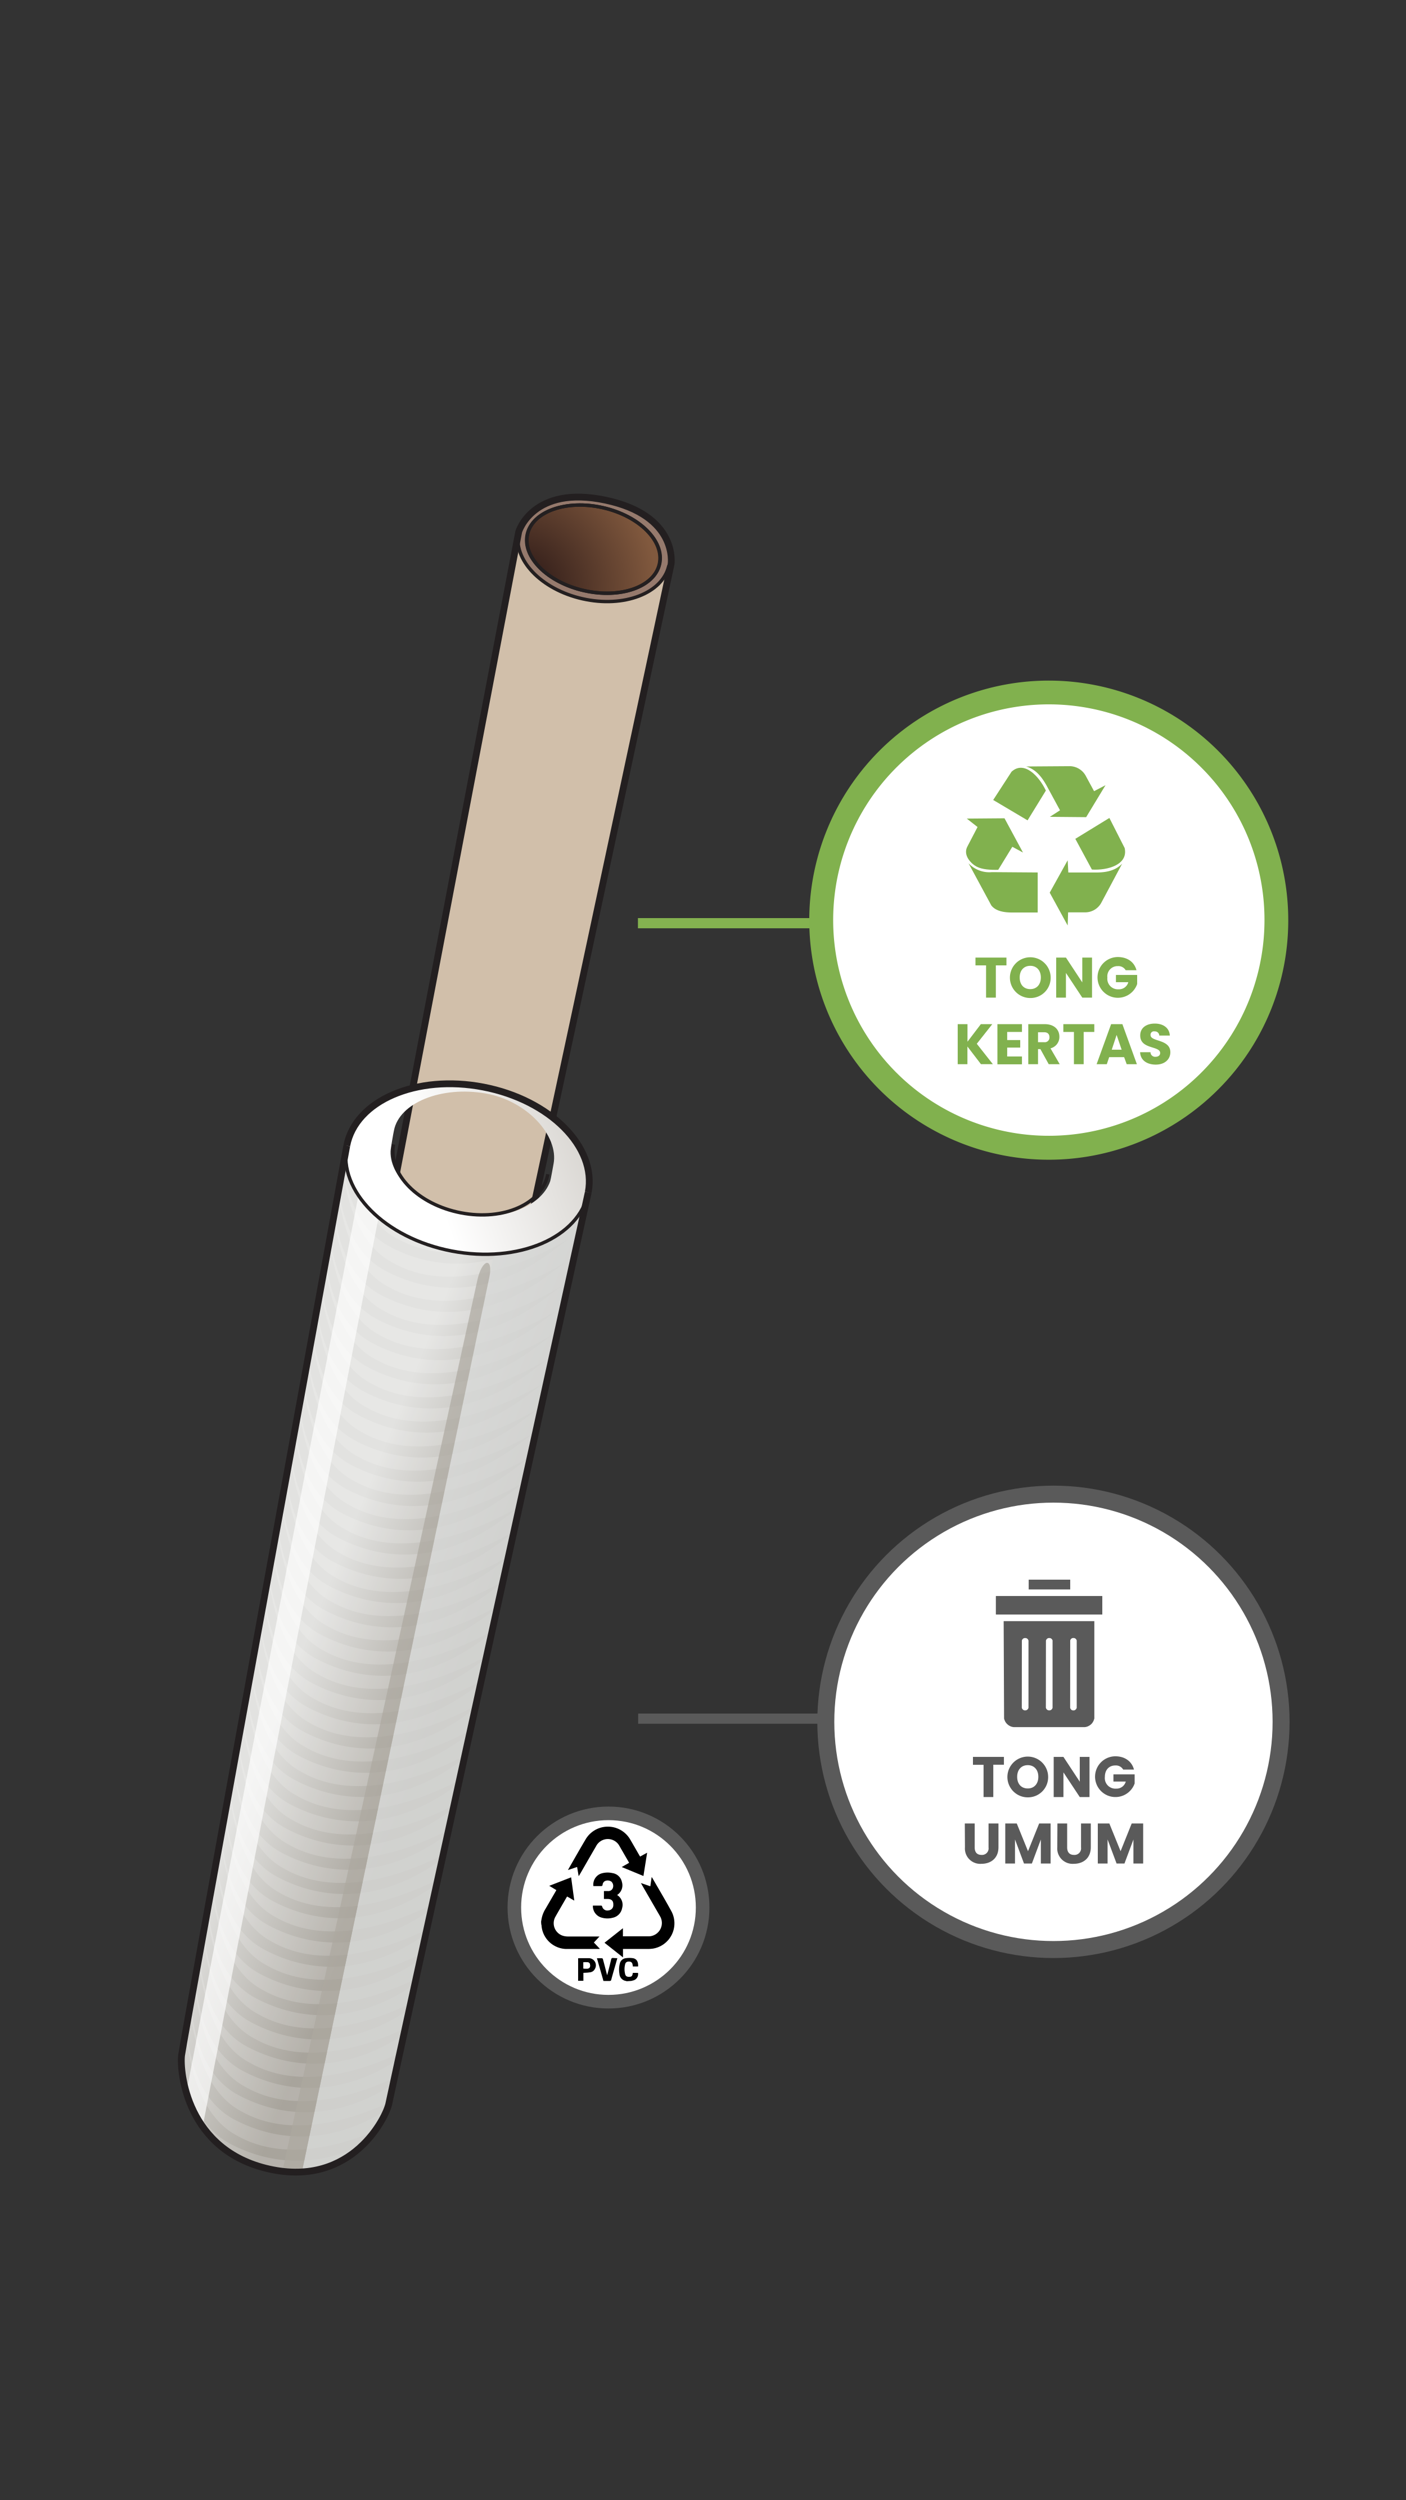
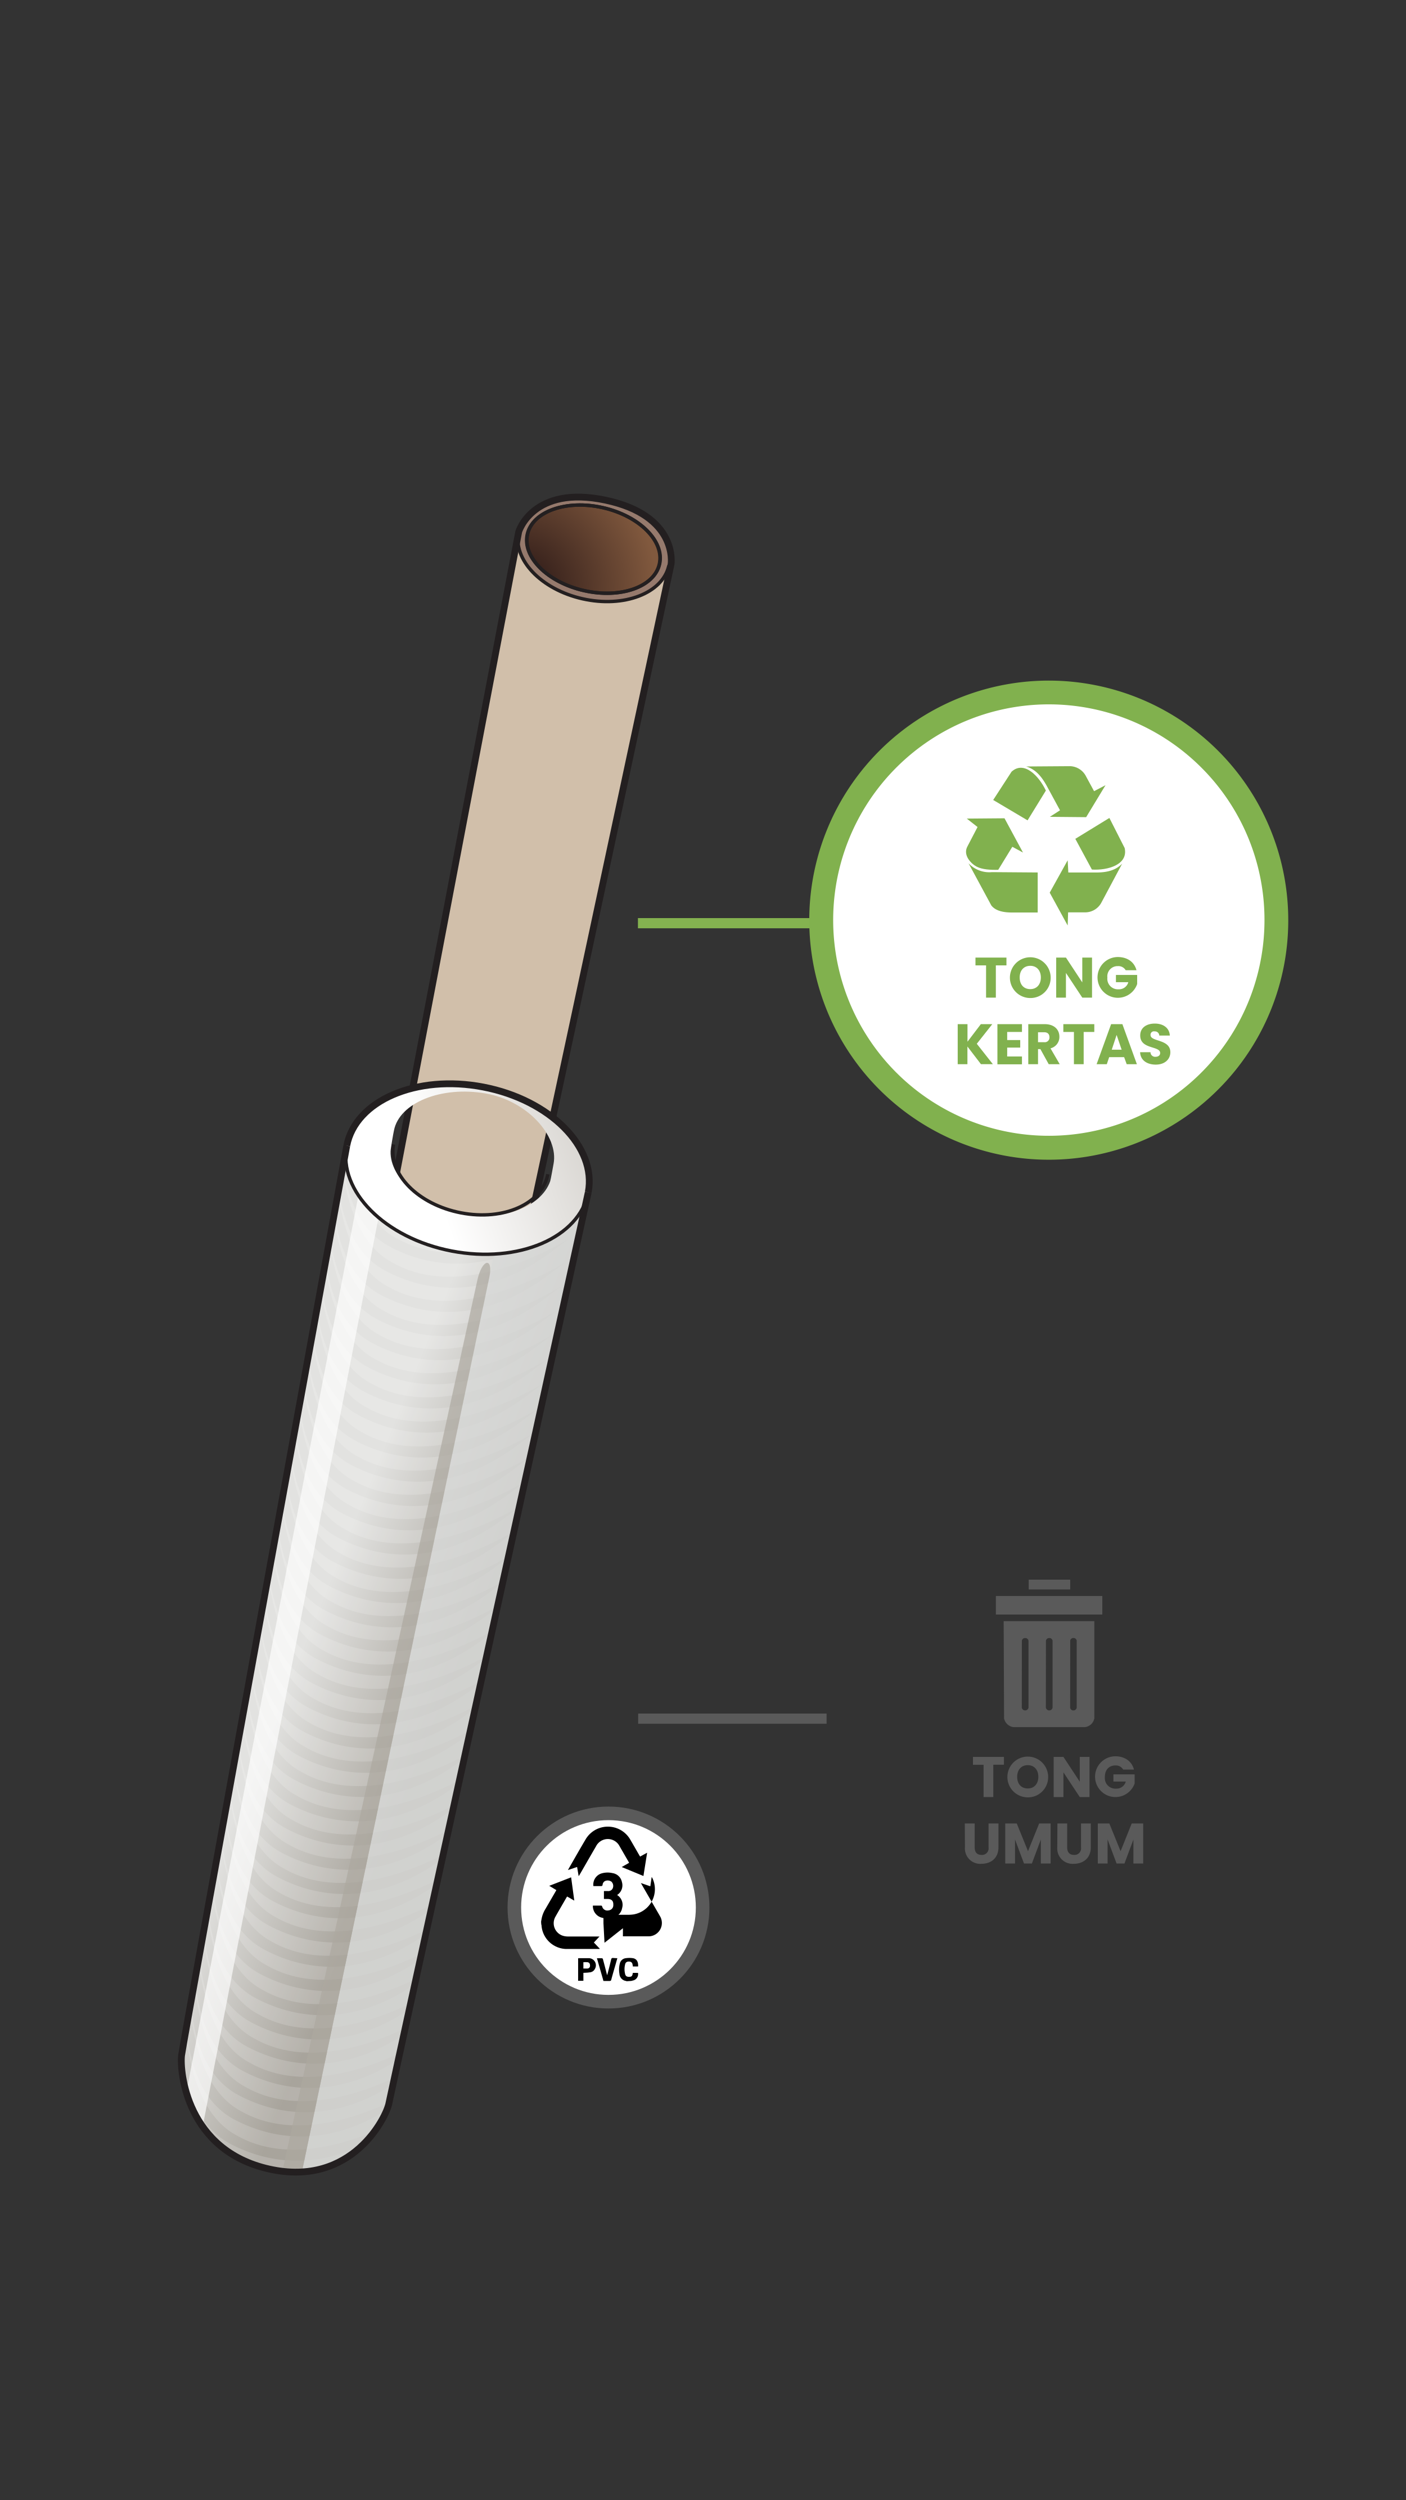
<svg xmlns="http://www.w3.org/2000/svg" viewBox="0 0 414 736">
  <rect x="0" y="0" width="414" height="736" fill="#333333" stroke="none" />
  <defs>
    <style>.cls-1{fill:#5a5a5a;}.cls-2{fill:#d1bfaa;}.cls-3{fill:#967a6d;}.cls-4,.cls-5,.cls-6{stroke:#231f20;}.cls-14,.cls-17,.cls-18,.cls-20,.cls-4,.cls-5,.cls-6{stroke-miterlimit:10;}.cls-4{fill:url(#radial-gradient);}.cls-14,.cls-17,.cls-5,.cls-6{fill:none;}.cls-5{stroke-width:2px;}.cls-7{fill:url(#linear-gradient);}.cls-8{opacity:0.16;}.cls-12,.cls-18,.cls-20,.cls-9{fill:#fff;}.cls-10{fill:url(#linear-gradient-2);}.cls-11{fill:#d8d9d8;opacity:0.8;}.cls-12{opacity:0.66;}.cls-13{fill:#ada9a0;opacity:0.7;}.cls-14{stroke:#84b250;}.cls-14,.cls-17{stroke-width:3px;}.cls-15,.cls-16{fill:#81b14e;}.cls-16{fill-rule:evenodd;}.cls-17,.cls-18,.cls-20{stroke:#5a5a5a;}.cls-18{stroke-width:5px;}.cls-19{clip-path:url(#clip-path);}.cls-20{stroke-width:4px;}</style>
    <radialGradient id="radial-gradient" cx="150.09" cy="876.48" r="42" gradientTransform="translate(-181.99 -680.04) rotate(-12.74)" gradientUnits="userSpaceOnUse">
      <stop offset="0" stop-color="#241313" />
      <stop offset="1" stop-color="#81593e" />
    </radialGradient>
    <linearGradient id="linear-gradient" x1="-156.81" y1="815.79" x2="-173.65" y2="857.49" gradientTransform="translate(-724.94 323.92) rotate(-90)" gradientUnits="userSpaceOnUse">
      <stop offset="0" stop-color="#e2e2e0" />
      <stop offset="1" stop-color="#a8a49c" />
    </linearGradient>
    <linearGradient id="linear-gradient-2" x1="-24.02" y1="852.01" x2="-1.98" y2="912.94" gradientTransform="translate(-724.94 323.92) rotate(-90)" gradientUnits="userSpaceOnUse">
      <stop offset="0" stop-color="#fff" />
      <stop offset="1" stop-color="#cac6c0" />
    </linearGradient>
    <clipPath id="clip-path">
      <rect class="cls-1" x="293.24" y="469.84" width="31.33" height="5.42" />
    </clipPath>
  </defs>
  <g id="B:_65-75" data-name="B: 65-75">
    <g id="_68_core" data-name="68 core">
      <path class="cls-2" d="M139.79,434.6c-18.29,19.32-40-.6-38.23-9.56.77-3.85,51.18-268.52,51.18-268.52h0c-1.84,8.14,6.56,17,18.76,19.74s23.6-1.6,25.44-9.74C196.94,166.52,141,431.91,139.79,434.6Z" />
      <path class="cls-3" d="M152.74,156.52c-1.56,8.2,6.56,17,18.76,19.74s23.56-1.61,25.44-9.74c.86-3.76,1.18-13.49-16.84-18.84S153.42,152.92,152.74,156.52Zm24.83-7.06c10.73,2.42,18.2,9.86,16.68,16.6S182.78,176.3,172,173.87s-18.2-9.86-16.68-16.6S166.83,147,177.57,149.46Z" />
      <ellipse class="cls-4" cx="174.71" cy="161.66" rx="12.52" ry="19.93" transform="translate(-21.51 296.41) rotate(-77.26)" />
      <path class="cls-5" d="M152.74,156.52S102.33,421.19,101.56,425c-1.79,9,19.94,28.88,38.23,9.56,1.19-2.69,57.82-268.55,57.82-268.55s2.12-14.25-19.3-18.78S152.74,156.52,152.74,156.52Z" />
      <ellipse class="cls-6" cx="174.8" cy="161.66" rx="12.52" ry="19.93" transform="translate(-21.44 296.5) rotate(-77.26)" />
      <path class="cls-6" d="M196.94,166.52c-1.84,8.14-13.23,12.5-25.44,9.74s-20.6-11.6-18.76-19.74" />
    </g>
    <g id="_68_cling_wrap" data-name="68 cling wrap">
      <path class="cls-7" d="M114.51,619.2c-.7,3.81-10.74,24.75-35.21,19.31s-26.38-28.83-25.84-33.45,48.65-267.8,48.65-267.8c-2.56,13.32,11.27,27.18,30.9,31s37.63-4,40.2-17.27C173.21,351,115.2,615.39,114.51,619.2Z" />
      <g class="cls-8">
        <path class="cls-9" d="M77.84,573.92c-9.92-5.26-13-16.66-14.05-26.42l-.2,1.07c1.39,11.58,4.94,24.74,15,30,15.58,9,35.37,1.56,45.53-3.43q.61-2.84,1.27-5.81C108,581.61,91.11,581,77.84,573.92Z" />
        <path class="cls-9" d="M80.38,559.65c-9.86-5.24-12.94-16.54-14-26.27-.06.36-.13.71-.19,1.07,1.4,11.54,5,24.61,14.94,29.89,15.91,9.18,36.23,1.24,46.17-3.74.43-2,.86-4,1.31-6C111,567.35,93.83,566.79,80.38,559.65Z" />
        <path class="cls-9" d="M79.11,566.79c-9.89-5.25-13-16.61-14-26.35l-.19,1.07c1.39,11.56,5,24.67,15,30,15.74,9.08,35.79,1.4,45.84-3.58.42-1.93.85-3.9,1.29-5.89C109.46,574.49,92.47,573.88,79.11,566.79Z" />
        <path class="cls-9" d="M84.2,538.24c-9.77-5.19-12.89-16.34-14-26-.07.36-.13.7-.19,1.06,1.42,11.48,5,24.39,14.91,29.64,16.45,9.5,37.62.67,47.14-4.24l1.37-6.25C115.45,546,97.91,545.52,84.2,538.24Z" />
        <path class="cls-9" d="M76.57,581.06c-9.95-5.28-13-16.73-14.06-26.5-.07.36-.13.72-.2,1.07,1.39,11.6,4.93,24.8,15,30.13,15.41,8.89,35,1.71,45.2-3.27l1.26-5.74C106.48,588.74,89.75,588.06,76.57,581.06Z" />
        <path class="cls-9" d="M81.66,552.51c-9.84-5.22-12.93-16.47-14-26.18l-.19,1.06c1.41,11.53,5,24.54,14.93,29.82,16.09,9.28,36.68,1,46.5-3.91q.65-3,1.32-6.07C112.45,560.22,95.19,559.7,81.66,552.51Z" />
        <path class="cls-9" d="M82.93,545.38c-9.81-5.21-12.91-16.41-14-26.1-.07.35-.13.71-.2,1.06,1.42,11.5,5,24.47,14.92,29.73,16.27,9.38,37.14.87,46.82-4.07.45-2,.9-4.09,1.35-6.17C114,553.09,96.55,552.61,82.93,545.38Z" />
        <path class="cls-9" d="M71.48,609.61c-10-5.32-13-16.92-14.09-26.76-.06.37-.13.74-.19,1.1,1.36,11.65,4.88,25,15,30.35,14.8,8.54,33.41,2.26,43.94-2.66.34-1.59.74-3.4,1.18-5.43C100.53,617.25,84.32,616.43,71.48,609.61Z" />
        <path class="cls-9" d="M68.93,623.89c-10-5.34-13.05-17-14.09-26.81-.07.38-.13.75-.19,1.1,1.36,11.67,4.88,25,15,30.4,13.37,7.71,29.85,3.33,40.67-1.22a29.64,29.64,0,0,0,3.61-6.34C97.44,631.49,81.56,630.59,68.93,623.89Z" />
        <path class="cls-9" d="M70.21,616.75c-10-5.33-13-17-14.09-26.8-.07.37-.14.74-.2,1.1,1.36,11.66,4.88,25,15,30.39,14.66,8.46,33.07,2.38,43.64-2.53.15-.69.54-2.53,1.15-5.35C99.05,624.37,83,623.52,70.21,616.75Z" />
        <path class="cls-9" d="M75.29,588.2c-10-5.29-13-16.78-14.06-26.58L61,562.7c1.38,11.62,4.92,24.86,15,30.19,15.25,8.8,34.55,1.86,44.88-3.11q.6-2.73,1.24-5.66C105,595.87,88.4,595.15,75.29,588.2Z" />
        <path class="cls-9" d="M106.81,353.57c2.28,4.65,5.45,8.57,9.91,10.93a34.09,34.09,0,0,0,18.93,4.16c-.87-.12-1.75-.26-2.64-.43C121.65,366,112.23,360.46,106.81,353.57Z" />
        <path class="cls-9" d="M74,595.34C64,590,61,578.5,60,568.69c-.07.36-.13.73-.2,1.09,1.38,11.63,4.91,24.91,15,30.25,15.09,8.71,34.16,2,44.56-3q.57-2.66,1.22-5.58C103.5,603,87,602.25,74,595.34Z" />
        <path class="cls-9" d="M134.91,525.15c-18,13.68-35.67,13.26-49.44,6-9.74-5.17-12.86-16.27-14-25.91l-.19,1c1.43,11.47,5,24.33,14.9,29.56,16.64,9.61,38.11.47,47.47-4.41q.69-3.14,1.39-6.33Z" />
        <path class="cls-9" d="M72.75,602.47c-10-5.31-13-16.88-14.08-26.7-.07.36-.13.73-.2,1.09,1.37,11.64,4.9,25,15,30.31,15,8.62,33.78,2.13,44.25-2.81q.56-2.57,1.2-5.5C102,610.13,85.68,609.34,72.75,602.47Z" />
        <path class="cls-9" d="M148.9,446.64c-18.05,13.68-35.67,13.26-49.43,5.95-9.41-5-12.64-15.51-13.87-24.91-.06.35-.12.69-.19,1,1.52,11.2,5.18,23.48,14.77,28.56,19.48,11.24,45.57-3.19,51.12-6.41q.8-3.62,1.57-7.18C152.13,444.23,150.84,445.18,148.9,446.64Z" />
        <path class="cls-9" d="M147.63,453.78c-18,13.68-35.67,13.25-49.43,6-9.44-5-12.67-15.58-13.88-25-.07.34-.13.69-.19,1,1.5,11.23,5.16,23.56,14.78,28.66,19.11,11,44.58-2.65,50.78-6.22q.8-3.58,1.56-7.12C150.48,451.65,149.29,452.52,147.63,453.78Z" />
        <path class="cls-9" d="M150.18,439.51c-18.06,13.68-35.68,13.25-49.44,5.94-9.37-5-12.62-15.43-13.85-24.81-.07.35-.13.69-.19,1,1.52,11.18,5.19,23.41,14.76,28.48,19.9,11.48,46.7-3.84,51.45-6.61q.79-3.66,1.58-7.24C153.85,436.77,152.46,437.78,150.18,439.51Z" />
        <path class="cls-9" d="M151.45,432.37c-18,13.68-35.67,13.25-49.44,5.95-9.34-5-12.59-15.37-13.84-24.72-.06.34-.12.69-.19,1,1.53,11.15,5.2,23.32,14.75,28.38,20.43,11.79,48.14-4.67,51.79-6.81.53-2.46,1.07-4.89,1.6-7.29C155.78,429.17,154.31,430.2,151.45,432.37Z" />
        <path class="cls-9" d="M146.36,460.92c-18.05,13.68-35.67,13.25-49.44,5.95-9.47-5-12.68-15.66-13.89-25.1-.06.34-.12.69-.19,1,1.5,11.25,5.15,23.64,14.8,28.75,18.78,10.84,43.71-2.19,50.45-6q.78-3.54,1.54-7C148.87,459,147.79,459.84,146.36,460.92Z" />
        <path class="cls-9" d="M151.56,368.39a41.75,41.75,0,0,1-36.82-1.45c-9-4.79-12.37-14.66-13.71-23.76l-.19,1c1.61,10.89,5.34,22.52,14.61,27.43,26.71,15.4,65.83-17.43,47.45-3.51-18.05,13.68-35.67,13.26-49.44,5.95-9-4.81-12.39-14.74-13.72-23.86l-.18,1c1.59,10.91,5.32,22.59,14.62,27.51,26.7,15.41,65.83-17.42,47.45-3.5-18.06,13.68-35.67,13.25-49.44,6-9.09-4.83-12.41-14.81-13.73-24-.06.35-.13.69-.19,1,1.59,10.94,5.31,22.67,14.64,27.61,26.7,15.41,65.82-17.43,47.45-3.5-18.06,13.68-35.68,13.25-49.44,5.95-9.12-4.85-12.44-14.88-13.75-24.05-.06.34-.12.68-.19,1,1.59,11,5.3,22.75,14.65,27.71,26.71,15.41,65.83-17.43,47.45-3.5-18.05,13.68-35.67,13.25-49.43,5.94-9.16-4.86-12.46-14.94-13.76-24.14-.07.34-.13.68-.19,1,1.57,11,5.28,22.84,14.66,27.81,26.71,15.4,65.83-17.43,47.45-3.51-18.05,13.68-35.67,13.26-49.43,5.95-9.19-4.88-12.49-15-13.78-24.24-.06.34-.13.69-.19,1,1.57,11,5.27,22.92,14.68,27.9,26.7,15.41,65.83-17.43,47.45-3.5-18.06,13.68-35.67,13.25-49.44,5.95-9.21-4.89-12.5-15.08-13.79-24.33l-.18,1c1.56,11.05,5.25,23,14.69,28,26.7,15.41,65.82-17.43,47.45-3.5-18.06,13.68-35.68,13.25-49.44,5.94C96.58,412,93.3,401.75,92,392.48c-.07.34-.13.68-.19,1,1.55,11.08,5.24,23.09,14.71,28.1,26.7,15.4,65.82-17.43,47.44-3.5-18.05,13.68-35.67,13.25-49.43,5.94-9.28-4.92-12.55-15.22-13.82-24.52-.06.34-.12.68-.19,1,1.55,11.1,5.23,23.17,14.72,28.2,26.71,15.4,65.83-17.43,47.45-3.51-18.05,13.68-35.67,13.26-49.43,5.95-9.31-4.94-12.58-15.29-13.83-24.62-.07.34-.13.69-.19,1,1.54,11.12,5.21,23.24,14.73,28.28,21.32,12.3,50.55-6.14,52.12-7L173.21,351C171.5,359.85,162.91,366.24,151.56,368.39Z" />
        <path class="cls-9" d="M67.66,631c-10-5.32-13-16.89-14.08-26.72-.07.39-.1.65-.12.76-.54,4.62,1.36,28,25.84,33.45,12.94,2.87,21.84-1.62,27.46-7.06C92.41,638.33,78.78,636.92,67.66,631Z" />
        <path class="cls-9" d="M138.73,503.74c-18.06,13.68-35.68,13.26-49.44,5.95-9.66-5.13-12.81-16.07-14-25.65l-.19,1c1.45,11.39,5.06,24.1,14.87,29.29,17.26,10,39.7-.23,48.45-4.93.48-2.19,1-4.39,1.45-6.6Z" />
        <path class="cls-9" d="M136.18,518c-18.05,13.68-35.67,13.25-49.43,5.94-9.72-5.15-12.85-16.2-14-25.83-.06.35-.12.71-.19,1.06,1.44,11.43,5,24.25,14.89,29.47,16.84,9.72,38.62.24,47.8-4.59.47-2.12.94-4.27,1.41-6.42Z" />
        <path class="cls-9" d="M137.45,510.88c-18,13.68-35.67,13.25-49.43,6-9.69-5.15-12.83-16.14-14-25.75l-.2,1.06c1.45,11.41,5.05,24.17,14.88,29.38,17,9.83,39.15,0,48.13-4.76.48-2.16.95-4.33,1.43-6.51Z" />
        <path class="cls-9" d="M140,496.61c-18.06,13.68-35.67,13.25-49.44,5.94-9.62-5.11-12.79-16-14-25.56L76.42,478c1.46,11.37,5.08,24,14.86,29.21,17.48,10.08,40.28-.5,48.79-5.11q.72-3.34,1.46-6.69Z" />
        <path class="cls-9" d="M141.27,489.47c-18.05,13.68-35.67,13.25-49.44,5.94-9.59-5.09-12.76-15.93-13.93-25.47L77.71,471c1.46,11.34,5.09,23.94,14.84,29.11,17.71,10.22,40.89-.79,49.12-5.29.49-2.25,1-4.51,1.48-6.77Z" />
        <path class="cls-9" d="M143.82,475.19c-18.06,13.68-35.68,13.26-49.44,5.95-9.53-5.06-12.73-15.79-13.91-25.29-.07.35-.13.7-.2,1,1.49,11.3,5.12,23.79,14.82,28.93,18.22,10.51,42.21-1.42,49.79-5.65.5-2.31,1-4.62,1.51-6.92Z" />
        <path class="cls-9" d="M142.54,482.33c-18,13.68-35.67,13.25-49.43,5.95-9.57-5.08-12.75-15.87-13.93-25.38-.06.35-.13.7-.19,1.05,1.48,11.32,5.11,23.87,14.83,29,18,10.36,41.52-1.09,49.45-5.47l1.5-6.84Z" />
        <path class="cls-9" d="M145.09,468.06C127,481.74,109.42,481.31,95.65,474c-9.5-5-12.7-15.72-13.9-25.19l-.19,1c1.49,11.28,5.13,23.72,14.81,28.85,18.49,10.66,42.93-1.8,50.11-5.85l1.53-7C147.28,466.41,146.31,467.13,145.09,468.06Z" />
      </g>
      <path class="cls-10" d="M102.11,337.26c-2.56,13.32,11.27,27.18,30.9,31s37.63-4,40.2-17.27-11.27-27.19-30.9-31S104.68,323.94,102.11,337.26ZM143,321.89c12.36,2.17,21.53,12.55,20,20.69-.1.51-.82,4.65-1,5.16-2.75,7.69-14.2,11.85-25.75,9.62S114.74,347,115,338.91c0-.64.85-5.52,1-6.12C117.56,324.65,129.9,319.59,143,321.89Z" />
      <path class="cls-11" d="M88.88,639.4l56.64-270.28S166,370.2,173.21,351c0,0-56.41,264.1-58.76,269.49S107.82,637.74,88.88,639.4Z" />
      <path class="cls-12" d="M59.68,626l51.78-267.63a13.1,13.1,0,0,1-5.75-7.4l-50.85,265S54.26,620.15,59.68,626Z" />
      <path class="cls-13" d="M144.08,376c1.25-5.94-2.1-5.65-3.52.84L83,639.83H88.8Z" />
      <path class="cls-5" d="M102.11,337.26c2.57-13.32,20.57-21.05,40.2-17.27s33.47,17.65,30.9,31" />
      <path class="cls-6" d="M173.21,351c-2.57,13.32-20.56,21.05-40.2,17.27s-33.46-17.65-30.9-31" />
      <path class="cls-5" d="M102.11,337.26S54,600.43,53.46,605.06s1.36,28,25.84,33.45,34.51-15.5,35.21-19.31S173.21,351,173.21,351" />
      <path class="cls-6" d="M161.32,345.66c-1.67,8.68-12.91,13.8-25.56,11.37s-21.55-11.45-19.88-20.13" />
    </g>
    <line class="cls-14" x1="187.84" y1="271.76" x2="254.47" y2="271.76" />
    <circle class="cls-9" cx="308.81" cy="270.86" r="67.02" />
    <path class="cls-15" d="M375.83,270.86h-3.5a63.5,63.5,0,1,1-18.6-44.92,63.32,63.32,0,0,1,18.6,44.92h7a70.52,70.52,0,1,0-20.65,49.87,70.27,70.27,0,0,0,20.65-49.87Z" />
    <path class="cls-15" d="M287.23,281.88h9.12v2.3h-3.12v9.49h-2.88v-9.49h-3.12Z" />
    <path class="cls-15" d="M303.37,293.79a6,6,0,1,1,6-6.05A5.93,5.93,0,0,1,303.37,293.79Zm0-2.62c1.88,0,3.11-1.36,3.11-3.43s-1.23-3.43-3.11-3.43-3.12,1.33-3.12,3.43S301.46,291.17,303.37,291.17Z" />
    <path class="cls-15" d="M321.55,281.88v11.79h-2.87l-4.81-7.27v7.27H311V281.88h2.87l4.81,7.31v-7.31Z" />
    <path class="cls-15" d="M334.64,285.61h-3.18a2.46,2.46,0,0,0-2.32-1.21,3,3,0,0,0-3.07,3.36,3.11,3.11,0,0,0,3.31,3.46,2.81,2.81,0,0,0,2.85-2.09h-3.64V287h6.25v2.67a6,6,0,1,1-5.7-7.95C332,281.74,334,283.19,334.64,285.61Z" />
    <path class="cls-15" d="M284.86,308.06v5.21H282V301.48h2.88v5.17l3.93-5.17h3.37l-4.56,5.78,4.73,6h-3.51Z" />
    <path class="cls-15" d="M300.92,303.78h-4.35v2.38h3.84v2.22h-3.84V311h4.35v2.3h-7.23V301.48h7.23Z" />
    <path class="cls-15" d="M307.6,301.48c2.89,0,4.34,1.66,4.34,3.71a3.44,3.44,0,0,1-2.62,3.41l2.72,4.67H308.8l-2.46-4.45h-.69v4.45h-2.87V301.48Zm-.16,2.38h-1.79v2.93h1.79a1.37,1.37,0,0,0,1.57-1.48C309,304.43,308.51,303.86,307.44,303.86Z" />
    <path class="cls-15" d="M313.1,301.48h9.12v2.3h-3.13v9.49h-2.87v-9.49H313.1Z" />
    <path class="cls-15" d="M331,311.19H326.6l-.7,2.08h-3l4.27-11.79h3.32l4.27,11.79h-3Zm-2.21-6.54L327.36,309h2.91Z" />
    <path class="cls-15" d="M340.31,313.39c-2.53,0-4.52-1.26-4.6-3.65h3.06a1.35,1.35,0,0,0,1.46,1.35c.84,0,1.38-.42,1.38-1.11,0-2.19-5.9-1-5.87-5.19,0-2.24,1.83-3.48,4.3-3.48s4.3,1.28,4.42,3.53h-3.11a1.27,1.27,0,0,0-1.36-1.23,1,1,0,0,0-1.21,1.08c0,2.05,5.83,1.12,5.83,5.07C344.61,311.74,343.07,313.39,340.31,313.39Z" />
    <path class="cls-16" d="M316.66,246.91l10-6.13,4.5,8.86c1.09,4.84-4.87,6.62-9.65,6.33l-4.89-9.06Z" />
    <path class="cls-16" d="M314.38,253.24l-5.29,9.53,5.29,9.67.13-3.87h4.82a5.43,5.43,0,0,0,4.9-2.73l6.19-11.6c-2,2.07-4.67,2.6-7.69,2.6h-8.16Z" />
    <path class="cls-16" d="M302.57,241.49l-10.12-6,5.4-8.32c3.62-3.33,8,1.13,10.11,5.55l-5.39,8.77Z" />
    <path class="cls-16" d="M309.1,240.45l10.72.1,5.7-9.41-3.37,1.76-2.34-4.31a5.46,5.46,0,0,0-4.71-3.05l-12.93.09c2.76.83,4.49,2.92,6,5.62l3.95,7.28-3,1.93Z" />
    <path class="cls-16" d="M284.71,241l3.13,2.45-2.95,5.66c-1.47,2.61,1.06,5.15,2.68,6s4.05,1,6.36.94l4.15-6.78,3.14,1.69-5.44-10.08-11.07.09Z" />
    <path class="cls-16" d="M285.17,254.09l6.73,12.45c1.35,1.73,3.91,2.13,6.55,2.07h7.1V256.83l-13.46-.1a8.35,8.35,0,0,1-6.92-2.63Z" />
    <line class="cls-17" x1="187.91" y1="505.92" x2="243.39" y2="505.92" />
-     <circle class="cls-18" cx="310.19" cy="506.86" r="67.03" />
    <path class="cls-1" d="M286.49,517.18h9.12v2.3h-3.13V529h-2.87v-9.49h-3.12Z" />
    <path class="cls-1" d="M302.63,529.09a6,6,0,1,1,6-6.05A5.94,5.94,0,0,1,302.63,529.09Zm0-2.62c1.88,0,3.11-1.36,3.11-3.43s-1.23-3.43-3.11-3.43-3.12,1.33-3.12,3.43S300.72,526.47,302.63,526.47Z" />
    <path class="cls-1" d="M320.81,517.18V529h-2.87l-4.81-7.27V529h-2.87V517.18h2.87l4.81,7.3v-7.3Z" />
    <path class="cls-1" d="M333.9,520.91h-3.18a2.47,2.47,0,0,0-2.32-1.21c-1.85,0-3.07,1.31-3.07,3.36a3.11,3.11,0,0,0,3.31,3.46,2.81,2.81,0,0,0,2.85-2.09h-3.64v-2.11h6.25V525a6,6,0,1,1-5.7-8C331.22,517,333.27,518.49,333.9,520.91Z" />
    <path class="cls-1" d="M284.09,536.78H287v7.05c0,1.4.68,2.2,2,2.2a1.93,1.93,0,0,0,2.08-2.2v-7.05H294v7c0,3.26-2.28,4.87-5,4.87a4.52,4.52,0,0,1-4.87-4.87Z" />
    <path class="cls-1" d="M296,536.78h3.39l3.31,8.16,3.28-8.16h3.37v11.79h-2.87V541.5l-2.64,7.07h-2.32l-2.65-7.09v7.09H296Z" />
    <path class="cls-1" d="M311.36,536.78h2.87v7.05c0,1.4.69,2.2,2,2.2a1.93,1.93,0,0,0,2.08-2.2v-7.05h2.88v7c0,3.26-2.29,4.87-5,4.87a4.52,4.52,0,0,1-4.87-4.87Z" />
    <path class="cls-1" d="M323.25,536.78h3.4l3.31,8.16,3.27-8.16h3.38v11.79h-2.87V541.5l-2.64,7.07h-2.32l-2.65-7.09v7.09h-2.88Z" />
    <path class="cls-1" d="M302.9,465h12.23v2.89H302.9Z" />
    <path class="cls-1" d="M295.65,505.22c0,.11,0,.21,0,.32s0,.21,0,.31.05.21.08.31.07.19.11.29.08.19.13.29l.16.27.19.25.21.23.24.21.25.19.27.16.28.14.3.11.31.07.31.05.31,0h20.3l.31,0,.31-.05.31-.07.29-.11.28-.14a1.75,1.75,0,0,0,.27-.16l.26-.19a2.19,2.19,0,0,0,.23-.21l.21-.23a2.4,2.4,0,0,0,.18-.26,1.75,1.75,0,0,0,.16-.27,2.44,2.44,0,0,0,.14-.28c0-.1.07-.2.1-.3s.06-.2.08-.3,0-.21,0-.31,0-.21,0-.32v-28h-26.7Zm19.48-22.11a1.1,1.1,0,0,1,0-.18,1.21,1.21,0,0,1,.05-.18l.09-.16c0-.06.08-.1.12-.15l.15-.12.16-.09.18-.05.18,0h.19l.19.05.17.09a1.58,1.58,0,0,1,.15.12.86.86,0,0,1,.13.14l.09.17a.64.64,0,0,1,.06.18,1.48,1.48,0,0,1,0,.19v19.38a1.36,1.36,0,0,1,0,.2.7.7,0,0,1-.06.19.56.56,0,0,1-.09.17,1.39,1.39,0,0,1-.28.28.56.56,0,0,1-.17.09.7.7,0,0,1-.19.06l-.2,0a1.25,1.25,0,0,1-.19,0l-.18-.06a1.4,1.4,0,0,1-.17-.09.86.86,0,0,1-.14-.13.79.79,0,0,1-.12-.15l-.09-.17a1.05,1.05,0,0,1-.05-.19,1.15,1.15,0,0,1,0-.19Zm-7.15,0,0-.18a1,1,0,0,1,.07-.18.86.86,0,0,1,.1-.16.57.57,0,0,1,.12-.15l.15-.11a.91.91,0,0,1,.17-.09l.18-.05.19,0,.19,0,.18.05.17.09.15.11.12.15a.86.86,0,0,1,.1.16.55.55,0,0,1,.06.18.57.57,0,0,1,0,.18v19.38a.68.68,0,0,1,0,.2,1.33,1.33,0,0,1-.05.19,1,1,0,0,1-.1.17.57.57,0,0,1-.12.15l-.15.13-.18.09a1.06,1.06,0,0,1-.19.06l-.19,0-.2,0-.19-.06-.17-.09-.15-.13a.93.93,0,0,1-.13-.15l-.09-.17-.06-.19a1.36,1.36,0,0,1,0-.2Zm-7.09,0,0-.18a1,1,0,0,1,.07-.18.83.83,0,0,1,.09-.16.93.93,0,0,1,.13-.15.58.58,0,0,1,.15-.11.91.91,0,0,1,.17-.09l.18-.05.19,0,.18,0,.19.05a1.29,1.29,0,0,1,.16.09.58.58,0,0,1,.15.11.93.93,0,0,1,.13.15.86.86,0,0,1,.1.16c0,.06,0,.11.06.18a.57.57,0,0,1,0,.18v19.38a1.36,1.36,0,0,1,0,.2.7.7,0,0,1-.06.19.56.56,0,0,1-.09.17l-.12.15-.16.13a.91.91,0,0,1-.17.09.6.6,0,0,1-.19.06l-.19,0-.2,0a.7.7,0,0,1-.19-.06.91.91,0,0,1-.17-.09,1.39,1.39,0,0,1-.28-.28.56.56,0,0,1-.09-.17.7.7,0,0,1-.06-.19,1.36,1.36,0,0,1,0-.2Z" />
    <rect class="cls-1" x="293.24" y="469.84" width="31.33" height="5.42" />
    <g class="cls-19">
      <path class="cls-1" d="M316.08,469.86H293.27v5.36H324.7v-5.36Z" />
    </g>
    <circle class="cls-20" cx="179.17" cy="561.52" r="27.72" />
    <g id="NQHSj4.tif">
      <path class="cls-9" d="M191.49,555.27l-2.78-.94.88,1.54L194.3,564a3.93,3.93,0,0,1-3.45,6c-2.34,0-4.68,0-7,0l-.43,0v-2.41L178,571.89l5.46,4.31v-2.48h7.31a11.8,11.8,0,0,0,1.46-.1,7.54,7.54,0,0,0,5.57-10.84c-1.84-3.4-3.83-6.71-5.75-10.06l-.15-.16Zm-2-3,1.09-6.83-2.06,1.14c-.1-.15-.18-.27-.25-.4-.87-1.5-1.73-3-2.6-4.5a7.61,7.61,0,0,0-13.3,0c-1.68,2.82-3.29,5.68-4.93,8.53l-.17.34,2.69-.91.46,2.72.3-.47c1.61-2.79,3.2-5.57,4.82-8.35a3.89,3.89,0,0,1,6.93,0c.89,1.51,1.75,3,2.62,4.54.06.1.11.2.18.34l-2.17,1.24ZM177.83,559H179c1.19,0,1.72.59,1.66,1.79a1.51,1.51,0,0,1-1.39,1.57,1.56,1.56,0,0,1-1.89-1.14c0-.11-.17-.27-.26-.27-.82,0-1.65,0-2.47,0a3.49,3.49,0,0,0,2.51,3.52,6.08,6.08,0,0,0,3.33.06,3.54,3.54,0,0,0,2.77-2.87,3.38,3.38,0,0,0-1.42-3.78s0-.05,0-.09a3.36,3.36,0,0,0,1.36-3.75,3.31,3.31,0,0,0-2.77-2.65,6.35,6.35,0,0,0-3.21.08,3.42,3.42,0,0,0-2.42,3.74c.75,0,1.51,0,2.26,0,.28,0,.39-.09.44-.36a1.42,1.42,0,0,1,.66-1.1,1.93,1.93,0,0,1,1.94.15,1.75,1.75,0,0,1,.42,1.88,1.38,1.38,0,0,1-1.45.89h-1.21Zm-6.05,21.8c.65,0,1.23,0,1.8-.11a1.85,1.85,0,0,0,1.58-1,2.1,2.1,0,0,0-1.85-3.18c-1-.06-1.92,0-2.88,0a1.17,1.17,0,0,0-.2.05v6.61h1.55Zm10-4.32c-.46,0-.86,0-1.25,0s-.49.09-.57.43c-.32,1.32-.66,2.64-1,4-.05.18-.11.37-.2.65-.42-1.63-.8-3.15-1.21-4.66,0-.14-.18-.34-.28-.35-.48,0-1,0-1.5,0l1.92,6.7c.63,0,1.2,0,1.78,0a.44.44,0,0,0,.52-.38c.39-1.47.82-2.93,1.24-4.4C181.41,577.74,181.58,577.12,181.78,576.43Z" />
      <path d="M159.33,565.79c0-.29.09-.58.13-.87a8.49,8.49,0,0,1,1.11-2.92q1.5-2.58,3-5.16l.25-.45-2.1-1.26,6.45-2.5.93,6.86L167,558.28a1.5,1.5,0,0,0-.14.19c-1.09,1.89-2.19,3.76-3.26,5.66A3.87,3.87,0,0,0,166,569.9a5.44,5.44,0,0,0,1.27.15h9.25l-1.65,1.77,1.76,1.85a1.64,1.64,0,0,1-.23.05c-3.26,0-6.52,0-9.78,0a7.48,7.48,0,0,1-7.16-6.8c0-.13,0-.26-.08-.39Z" />
      <path d="M184.49,583.22a.61.61,0,0,0-.1-.07,2.27,2.27,0,0,1-2-2.13,7.11,7.11,0,0,1,.14-3.08,2,2,0,0,1,1.7-1.5,7.31,7.31,0,0,1,2.19,0c1.08.22,1.55,1.08,1.47,2.43h-1.56c0-.14,0-.28-.05-.43-.07-.6-.32-.89-.81-1-.71-.09-1.21.12-1.37.7a5.68,5.68,0,0,0,0,3.06c.16.58.62.78,1.32.71.54,0,.77-.29.87-.88,0-.09,0-.17.07-.27h1.5a1.92,1.92,0,0,1-1.57,2.26l-.38.11Z" />
-       <path d="M191.49,555.27l.39-2.71.15.16c1.92,3.35,3.91,6.66,5.75,10.06a7.54,7.54,0,0,1-5.57,10.84,11.8,11.8,0,0,1-1.46.1h-7.31v2.48L178,571.89l5.42-4.28V570l.43,0c2.34,0,4.68,0,7,0a3.93,3.93,0,0,0,3.45-6l-4.71-8.15-.88-1.54Z" />
+       <path d="M191.49,555.27l.39-2.71.15.16a7.54,7.54,0,0,1-5.57,10.84,11.8,11.8,0,0,1-1.46.1h-7.31v2.48L178,571.89l5.42-4.28V570l.43,0c2.34,0,4.68,0,7,0a3.93,3.93,0,0,0,3.45-6l-4.71-8.15-.88-1.54Z" />
      <path d="M189.46,552.24l-6.39-2.64,2.17-1.24c-.07-.14-.12-.24-.18-.34-.87-1.51-1.73-3-2.62-4.54a3.89,3.89,0,0,0-6.93,0c-1.62,2.78-3.21,5.56-4.82,8.35l-.3.47-.46-2.72-2.69.91.17-.34c1.64-2.85,3.25-5.71,4.93-8.53a7.61,7.61,0,0,1,13.3,0c.87,1.49,1.73,3,2.6,4.5.07.13.15.25.25.4l2.06-1.14Z" />
      <path d="M177.83,559v-2.33H179a1.38,1.38,0,0,0,1.45-.89,1.75,1.75,0,0,0-.42-1.88,1.93,1.93,0,0,0-1.94-.15,1.42,1.42,0,0,0-.66,1.1c-.05.27-.16.36-.44.36-.75,0-1.51,0-2.26,0a3.42,3.42,0,0,1,2.42-3.74,6.35,6.35,0,0,1,3.21-.08,3.31,3.31,0,0,1,2.77,2.65,3.36,3.36,0,0,1-1.36,3.75s0,.08,0,.09a3.38,3.38,0,0,1,1.42,3.78,3.54,3.54,0,0,1-2.77,2.87,6.08,6.08,0,0,1-3.33-.06,3.49,3.49,0,0,1-2.51-3.52c.82,0,1.65,0,2.47,0,.09,0,.22.16.26.27a1.56,1.56,0,0,0,1.89,1.14,1.51,1.51,0,0,0,1.39-1.57c.06-1.2-.47-1.77-1.66-1.79Z" />
      <path d="M171.78,580.75v2.34h-1.55v-6.61a1.17,1.17,0,0,1,.2-.05c1,0,1.92,0,2.88,0a2.1,2.1,0,0,1,1.85,3.18,1.85,1.85,0,0,1-1.58,1C173,580.71,172.43,580.71,171.78,580.75Zm0-1.27.39,0c.25,0,.5,0,.75,0a.79.79,0,0,0,.81-.87c0-.58-.21-.9-.75-1a12,12,0,0,0-1.2,0Z" />
      <path d="M181.78,576.43c-.2.69-.37,1.31-.55,1.93-.42,1.47-.85,2.93-1.24,4.4a.44.44,0,0,1-.52.38c-.58,0-1.15,0-1.78,0l-1.92-6.7c.53,0,1,0,1.5,0,.1,0,.25.21.28.35.41,1.51.79,3,1.21,4.66.09-.28.15-.47.2-.65.34-1.32.68-2.64,1-4,.08-.34.23-.46.57-.43S181.32,576.43,181.78,576.43Z" />
-       <path class="cls-9" d="M171.81,579.48v-1.84a12,12,0,0,1,1.2,0c.54.07.76.39.75,1a.79.79,0,0,1-.81.87c-.25,0-.5,0-.75,0Z" />
    </g>
  </g>
</svg>